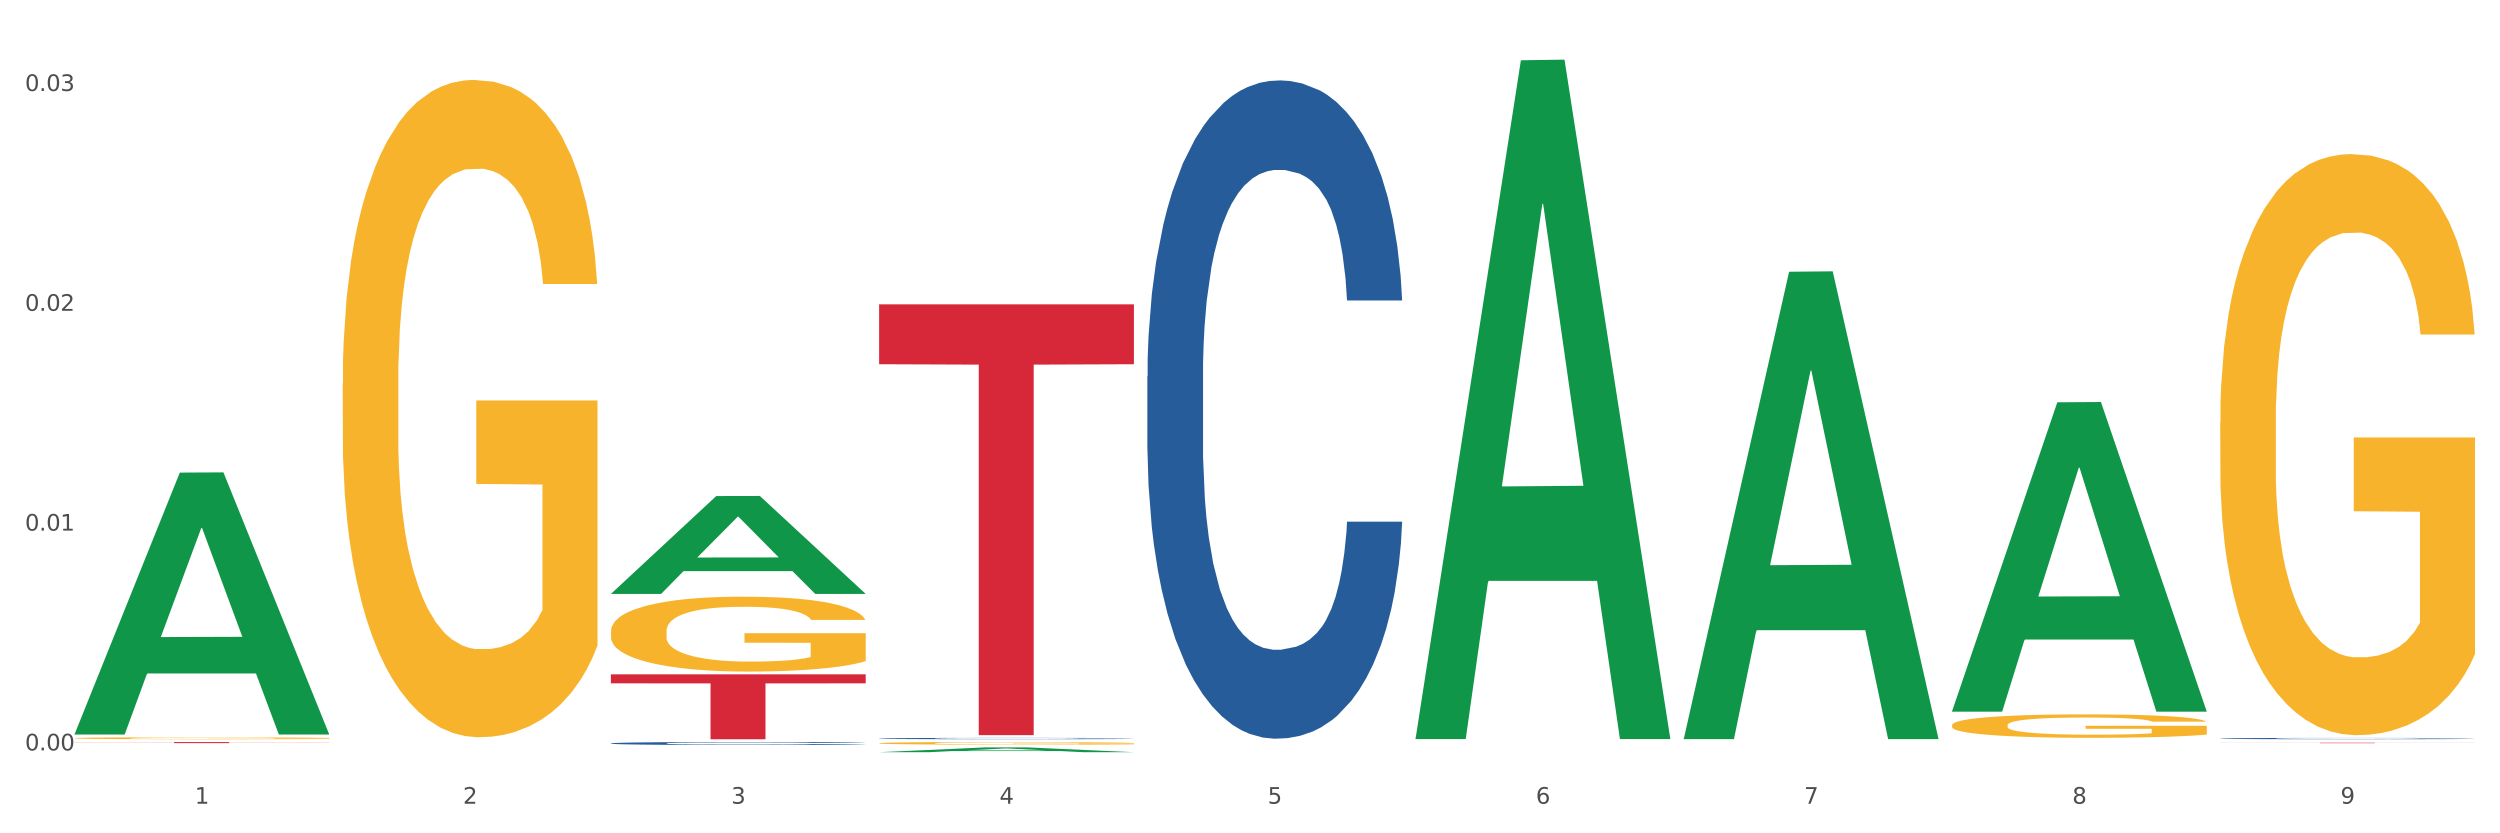
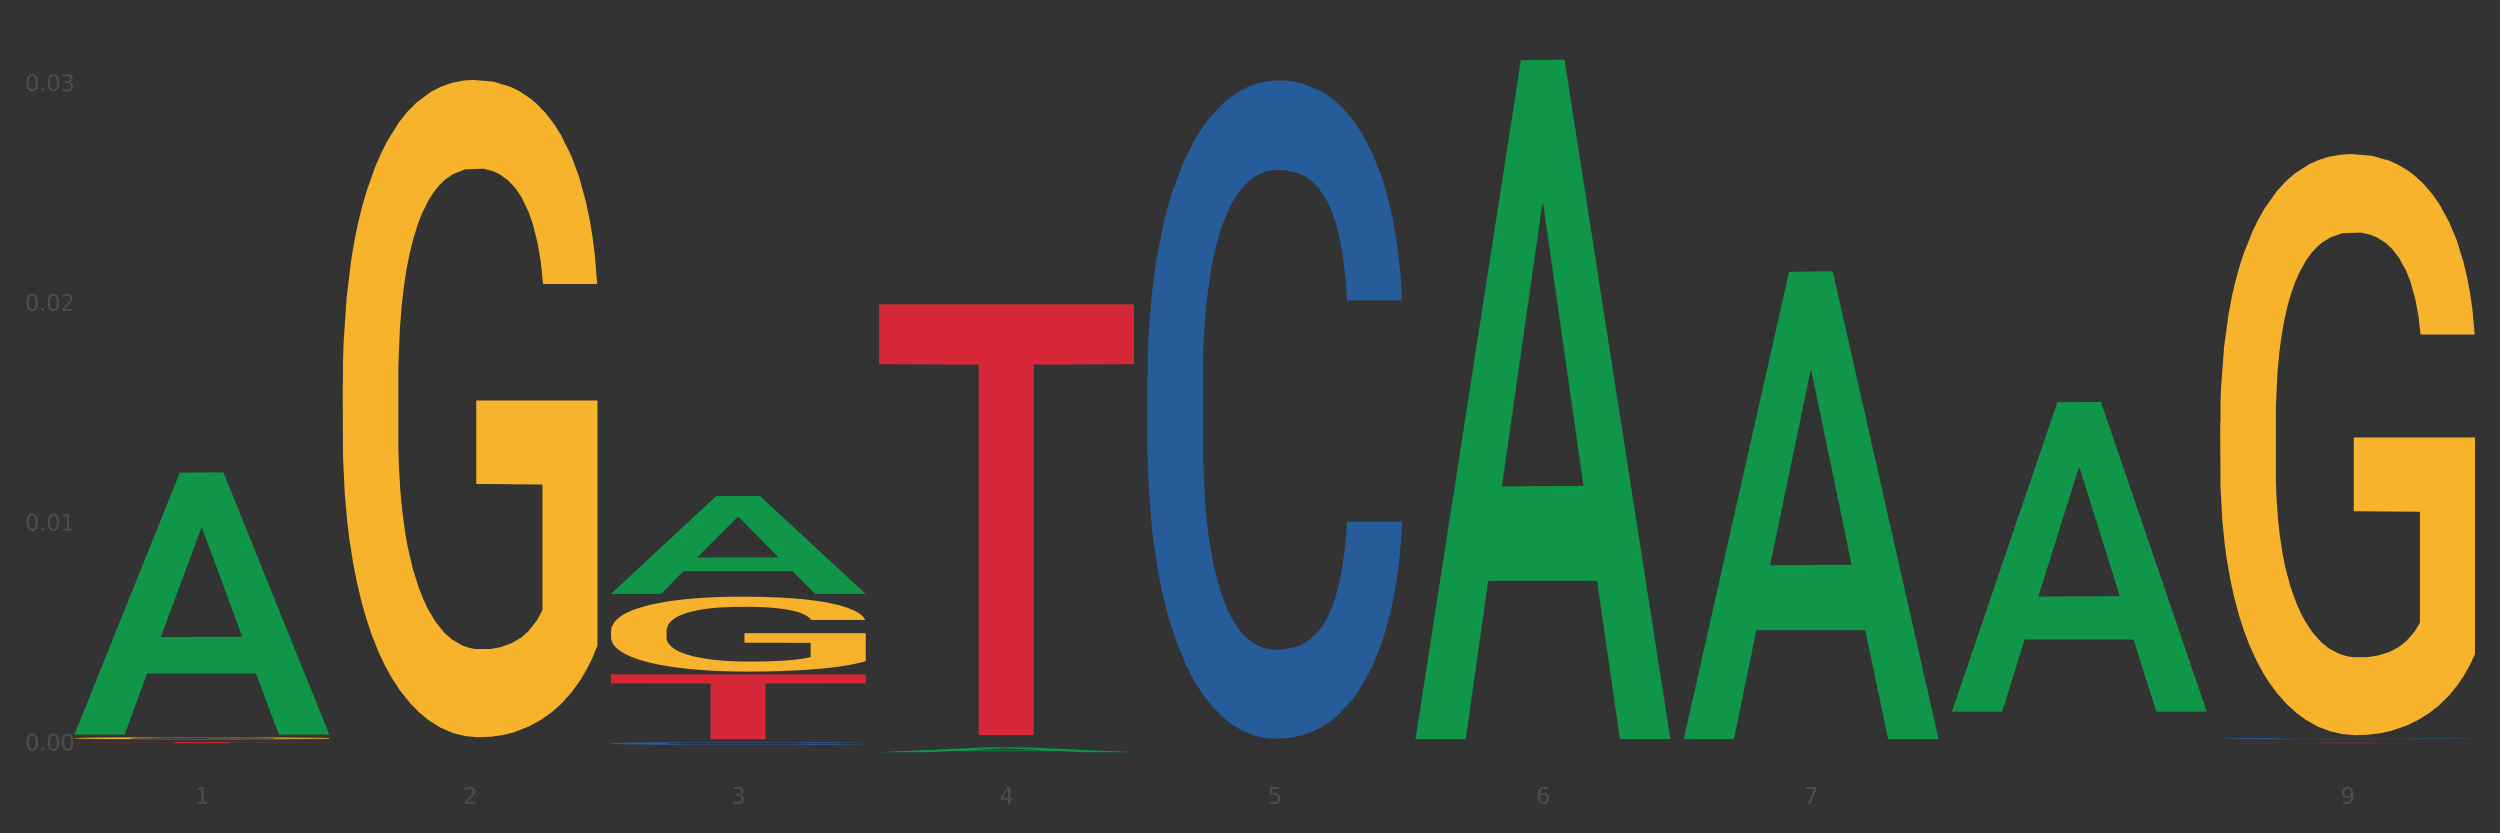
<svg xmlns="http://www.w3.org/2000/svg" xmlns:xlink="http://www.w3.org/1999/xlink" width="1080pt" height="360pt" viewBox="0 0 1080 360" version="1.1">
  <rect x="0" y="0" width="1080" height="360" fill="#333333" stroke="none" />
  <defs>
    <style type="text/css">*{stroke-linejoin: round; stroke-linecap: butt}</style>
  </defs>
  <g id="figure_1">
    <g id="patch_1">
-       <path d="M 0 360  L 1080 360  L 1080 0  L 0 0  z " style="fill: #ffffff; stroke: #ffffff; stroke-linejoin: miter" />
-     </g>
+       </g>
    <g id="axes_1">
      <g id="matplotlib.axis_1">
        <g id="xtick_1">
          <g id="text_1">
            <g style="fill: #4d4d4d" transform="translate(84.159 347.204) scale(0.096 -0.096)">
              <defs>
                <path id="DejaVuSans-31" d="M 794 531  L 1825 531  L 1825 4091  L 703 3866  L 703 4441  L 1819 4666  L 2450 4666  L 2450 531  L 3481 531  L 3481 0  L 794 0  L 794 531  z " transform="scale(0.016)" />
              </defs>
              <use xlink:href="#DejaVuSans-31" />
            </g>
          </g>
        </g>
        <g id="xtick_2">
          <g id="text_2">
            <g style="fill: #4d4d4d" transform="translate(200.027 347.204) scale(0.096 -0.096)">
              <defs>
                <path id="DejaVuSans-32" d="M 1228 531  L 3431 531  L 3431 0  L 469 0  L 469 531  Q 828 903 1448 1529  Q 2069 2156 2228 2338  Q 2531 2678 2651 2914  Q 2772 3150 2772 3378  Q 2772 3750 2511 3984  Q 2250 4219 1831 4219  Q 1534 4219 1204 4116  Q 875 4013 500 3803  L 500 4441  Q 881 4594 1212 4672  Q 1544 4750 1819 4750  Q 2544 4750 2975 4387  Q 3406 4025 3406 3419  Q 3406 3131 3298 2873  Q 3191 2616 2906 2266  Q 2828 2175 2409 1742  Q 1991 1309 1228 531  z " transform="scale(0.016)" />
              </defs>
              <use xlink:href="#DejaVuSans-32" />
            </g>
          </g>
        </g>
        <g id="xtick_3">
          <g id="text_3">
            <g style="fill: #4d4d4d" transform="translate(315.896 347.204) scale(0.096 -0.096)">
              <defs>
                <path id="DejaVuSans-33" d="M 2597 2516  Q 3050 2419 3304 2112  Q 3559 1806 3559 1356  Q 3559 666 3084 287  Q 2609 -91 1734 -91  Q 1441 -91 1130 -33  Q 819 25 488 141  L 488 750  Q 750 597 1062 519  Q 1375 441 1716 441  Q 2309 441 2620 675  Q 2931 909 2931 1356  Q 2931 1769 2642 2001  Q 2353 2234 1838 2234  L 1294 2234  L 1294 2753  L 1863 2753  Q 2328 2753 2575 2939  Q 2822 3125 2822 3475  Q 2822 3834 2567 4026  Q 2313 4219 1838 4219  Q 1578 4219 1281 4162  Q 984 4106 628 3988  L 628 4550  Q 988 4650 1302 4700  Q 1616 4750 1894 4750  Q 2613 4750 3031 4423  Q 3450 4097 3450 3541  Q 3450 3153 3228 2886  Q 3006 2619 2597 2516  z " transform="scale(0.016)" />
              </defs>
              <use xlink:href="#DejaVuSans-33" />
            </g>
          </g>
        </g>
        <g id="xtick_4">
          <g id="text_4">
            <g style="fill: #4d4d4d" transform="translate(431.765 347.204) scale(0.096 -0.096)">
              <defs>
                <path id="DejaVuSans-34" d="M 2419 4116  L 825 1625  L 2419 1625  L 2419 4116  z M 2253 4666  L 3047 4666  L 3047 1625  L 3713 1625  L 3713 1100  L 3047 1100  L 3047 0  L 2419 0  L 2419 1100  L 313 1100  L 313 1709  L 2253 4666  z " transform="scale(0.016)" />
              </defs>
              <use xlink:href="#DejaVuSans-34" />
            </g>
          </g>
        </g>
        <g id="xtick_5">
          <g id="text_5">
            <g style="fill: #4d4d4d" transform="translate(547.634 347.204) scale(0.096 -0.096)">
              <defs>
                <path id="DejaVuSans-35" d="M 691 4666  L 3169 4666  L 3169 4134  L 1269 4134  L 1269 2991  Q 1406 3038 1543 3061  Q 1681 3084 1819 3084  Q 2600 3084 3056 2656  Q 3513 2228 3513 1497  Q 3513 744 3044 326  Q 2575 -91 1722 -91  Q 1428 -91 1123 -41  Q 819 9 494 109  L 494 744  Q 775 591 1075 516  Q 1375 441 1709 441  Q 2250 441 2565 725  Q 2881 1009 2881 1497  Q 2881 1984 2565 2268  Q 2250 2553 1709 2553  Q 1456 2553 1204 2497  Q 953 2441 691 2322  L 691 4666  z " transform="scale(0.016)" />
              </defs>
              <use xlink:href="#DejaVuSans-35" />
            </g>
          </g>
        </g>
        <g id="xtick_6">
          <g id="text_6">
            <g style="fill: #4d4d4d" transform="translate(663.502 347.204) scale(0.096 -0.096)">
              <defs>
                <path id="DejaVuSans-36" d="M 2113 2584  Q 1688 2584 1439 2293  Q 1191 2003 1191 1497  Q 1191 994 1439 701  Q 1688 409 2113 409  Q 2538 409 2786 701  Q 3034 994 3034 1497  Q 3034 2003 2786 2293  Q 2538 2584 2113 2584  z M 3366 4563  L 3366 3988  Q 3128 4100 2886 4159  Q 2644 4219 2406 4219  Q 1781 4219 1451 3797  Q 1122 3375 1075 2522  Q 1259 2794 1537 2939  Q 1816 3084 2150 3084  Q 2853 3084 3261 2657  Q 3669 2231 3669 1497  Q 3669 778 3244 343  Q 2819 -91 2113 -91  Q 1303 -91 875 529  Q 447 1150 447 2328  Q 447 3434 972 4092  Q 1497 4750 2381 4750  Q 2619 4750 2861 4703  Q 3103 4656 3366 4563  z " transform="scale(0.016)" />
              </defs>
              <use xlink:href="#DejaVuSans-36" />
            </g>
          </g>
        </g>
        <g id="xtick_7">
          <g id="text_7">
            <g style="fill: #4d4d4d" transform="translate(779.371 347.204) scale(0.096 -0.096)">
              <defs>
                <path id="DejaVuSans-37" d="M 525 4666  L 3525 4666  L 3525 4397  L 1831 0  L 1172 0  L 2766 4134  L 525 4134  L 525 4666  z " transform="scale(0.016)" />
              </defs>
              <use xlink:href="#DejaVuSans-37" />
            </g>
          </g>
        </g>
        <g id="xtick_8">
          <g id="text_8">
            <g style="fill: #4d4d4d" transform="translate(895.24 347.204) scale(0.096 -0.096)">
              <defs>
-                 <path id="DejaVuSans-38" d="M 2034 2216  Q 1584 2216 1326 1975  Q 1069 1734 1069 1313  Q 1069 891 1326 650  Q 1584 409 2034 409  Q 2484 409 2743 651  Q 3003 894 3003 1313  Q 3003 1734 2745 1975  Q 2488 2216 2034 2216  z M 1403 2484  Q 997 2584 770 2862  Q 544 3141 544 3541  Q 544 4100 942 4425  Q 1341 4750 2034 4750  Q 2731 4750 3128 4425  Q 3525 4100 3525 3541  Q 3525 3141 3298 2862  Q 3072 2584 2669 2484  Q 3125 2378 3379 2068  Q 3634 1759 3634 1313  Q 3634 634 3220 271  Q 2806 -91 2034 -91  Q 1263 -91 848 271  Q 434 634 434 1313  Q 434 1759 690 2068  Q 947 2378 1403 2484  z M 1172 3481  Q 1172 3119 1398 2916  Q 1625 2713 2034 2713  Q 2441 2713 2670 2916  Q 2900 3119 2900 3481  Q 2900 3844 2670 4047  Q 2441 4250 2034 4250  Q 1625 4250 1398 4047  Q 1172 3844 1172 3481  z " transform="scale(0.016)" />
-               </defs>
+                 </defs>
              <use xlink:href="#DejaVuSans-38" />
            </g>
          </g>
        </g>
        <g id="xtick_9">
          <g id="text_9">
            <g style="fill: #4d4d4d" transform="translate(1011.108 347.204) scale(0.096 -0.096)">
              <defs>
                <path id="DejaVuSans-39" d="M 703 97  L 703 672  Q 941 559 1184 500  Q 1428 441 1663 441  Q 2288 441 2617 861  Q 2947 1281 2994 2138  Q 2813 1869 2534 1725  Q 2256 1581 1919 1581  Q 1219 1581 811 2004  Q 403 2428 403 3163  Q 403 3881 828 4315  Q 1253 4750 1959 4750  Q 2769 4750 3195 4129  Q 3622 3509 3622 2328  Q 3622 1225 3098 567  Q 2575 -91 1691 -91  Q 1453 -91 1209 -44  Q 966 3 703 97  z M 1959 2075  Q 2384 2075 2632 2365  Q 2881 2656 2881 3163  Q 2881 3666 2632 3958  Q 2384 4250 1959 4250  Q 1534 4250 1286 3958  Q 1038 3666 1038 3163  Q 1038 2656 1286 2365  Q 1534 2075 1959 2075  z " transform="scale(0.016)" />
              </defs>
              <use xlink:href="#DejaVuSans-39" />
            </g>
          </g>
        </g>
        <g id="xtick_10" />
        <g id="xtick_11" />
        <g id="xtick_12" />
        <g id="xtick_13" />
        <g id="xtick_14" />
        <g id="xtick_15" />
        <g id="xtick_16" />
        <g id="xtick_17" />
      </g>
      <g id="matplotlib.axis_2">
        <g id="ytick_1">
          <g id="text_10">
            <g style="fill: #4d4d4d" transform="translate(10.8 324.182) scale(0.096 -0.096)">
              <defs>
                <path id="DejaVuSans-30" d="M 2034 4250  Q 1547 4250 1301 3770  Q 1056 3291 1056 2328  Q 1056 1369 1301 889  Q 1547 409 2034 409  Q 2525 409 2770 889  Q 3016 1369 3016 2328  Q 3016 3291 2770 3770  Q 2525 4250 2034 4250  z M 2034 4750  Q 2819 4750 3233 4129  Q 3647 3509 3647 2328  Q 3647 1150 3233 529  Q 2819 -91 2034 -91  Q 1250 -91 836 529  Q 422 1150 422 2328  Q 422 3509 836 4129  Q 1250 4750 2034 4750  z " transform="scale(0.016)" />
                <path id="DejaVuSans-2e" d="M 684 794  L 1344 794  L 1344 0  L 684 0  L 684 794  z " transform="scale(0.016)" />
              </defs>
              <use xlink:href="#DejaVuSans-30" />
              <use xlink:href="#DejaVuSans-2e" transform="translate(63.623 0)" />
              <use xlink:href="#DejaVuSans-30" transform="translate(95.41 0)" />
              <use xlink:href="#DejaVuSans-30" transform="translate(159.033 0)" />
            </g>
          </g>
        </g>
        <g id="ytick_2">
          <g id="text_11">
            <g style="fill: #4d4d4d" transform="translate(10.8 229.226) scale(0.096 -0.096)">
              <use xlink:href="#DejaVuSans-30" />
              <use xlink:href="#DejaVuSans-2e" transform="translate(63.623 0)" />
              <use xlink:href="#DejaVuSans-30" transform="translate(95.41 0)" />
              <use xlink:href="#DejaVuSans-31" transform="translate(159.033 0)" />
            </g>
          </g>
        </g>
        <g id="ytick_3">
          <g id="text_12">
            <g style="fill: #4d4d4d" transform="translate(10.8 134.269) scale(0.096 -0.096)">
              <use xlink:href="#DejaVuSans-30" />
              <use xlink:href="#DejaVuSans-2e" transform="translate(63.623 0)" />
              <use xlink:href="#DejaVuSans-30" transform="translate(95.41 0)" />
              <use xlink:href="#DejaVuSans-32" transform="translate(159.033 0)" />
            </g>
          </g>
        </g>
        <g id="ytick_4">
          <g id="text_13">
            <g style="fill: #4d4d4d" transform="translate(10.8 39.313) scale(0.096 -0.096)">
              <use xlink:href="#DejaVuSans-30" />
              <use xlink:href="#DejaVuSans-2e" transform="translate(63.623 0)" />
              <use xlink:href="#DejaVuSans-30" transform="translate(95.41 0)" />
              <use xlink:href="#DejaVuSans-33" transform="translate(159.033 0)" />
            </g>
          </g>
        </g>
        <g id="ytick_5" />
        <g id="ytick_6" />
        <g id="ytick_7" />
      </g>
      <g id="PolyCollection_1">
        <path d="M 32.175 317.114  L 32.288 317.008  L 77.68 204.163  L 96.518 204.057  L 142.25 317.327  L 120.462 317.327  L 110.589 290.95  L 63.722 290.95  L 63.382 291.376  L 53.85 317.327  L 32.175 317.327  L 32.175 317.114  L 69.623 275.21  L 104.689 275.103  L 87.326 228.2  L 87.099 227.987  L 86.872 228.306  L 69.51 275.103  L 69.623 275.21  L 32.175 317.114  z " clip-path="url(#p7bad2e483c)" style="fill: #109648" />
        <path d="M 263.912 272.721  L 264.042 272.691  L 264.042 271.627  L 264.302 270.711  L 265.602 268.495  L 267.551 266.662  L 268.981 265.687  L 270.41 264.889  L 272.1 264.091  L 274.179 263.263  L 277.948 262.052  L 280.287 261.431  L 283.146 260.781  L 288.345 259.835  L 292.114 259.303  L 296.012 258.86  L 302.38 258.328  L 306.539 258.091  L 310.958 257.914  L 316.286 257.796  L 320.315 257.766  L 329.152 257.855  L 336.689 258.121  L 340.328 258.328  L 345.007 258.683  L 347.476 258.919  L 351.505 259.392  L 355.663 260.012  L 358.523 260.544  L 362.811 261.549  L 366.06 262.554  L 369.049 263.795  L 370.609 264.652  L 371.778 265.45  L 372.818 266.367  L 373.858 267.815  L 350.465 267.815  L 349.555 266.78  L 348.126 265.805  L 346.047 264.859  L 344.227 264.268  L 341.108 263.529  L 338.249 263.057  L 335.26 262.702  L 331.621 262.406  L 328.762 262.259  L 324.733 262.14  L 316.806 262.17  L 311.477 262.406  L 307.839 262.702  L 305.499 262.968  L 303.42 263.263  L 301.081 263.677  L 298.352 264.298  L 296.402 264.859  L 294.453 265.569  L 292.893 266.278  L 291.464 267.106  L 290.294 267.992  L 289.384 268.908  L 288.605 270.031  L 287.955 271.893  L 287.955 275.942  L 288.215 276.858  L 288.865 278.07  L 289.644 278.986  L 290.944 280.08  L 292.114 280.819  L 294.323 281.883  L 296.792 282.769  L 298.741 283.331  L 300.691 283.804  L 304.07 284.454  L 307.839 284.986  L 311.088 285.311  L 315.506 285.606  L 318.495 285.725  L 321.094 285.784  L 327.462 285.784  L 332.011 285.695  L 337.079 285.488  L 340.978 285.222  L 344.227 284.897  L 347.866 284.365  L 350.205 283.863  L 350.205 277.686  L 321.614 277.656  L 321.614 273.548  L 373.988 273.548  L 373.988 285.606  L 371.778 286.227  L 369.309 286.789  L 366.71 287.291  L 362.811 287.912  L 358.133 288.503  L 353.974 288.917  L 349.555 289.271  L 344.357 289.596  L 337.599 289.892  L 333.44 290.01  L 328.242 290.099  L 322.134 290.128  L 316.806 290.069  L 311.607 289.921  L 306.149 289.655  L 300.821 289.271  L 296.792 288.887  L 292.763 288.414  L 288.475 287.794  L 285.096 287.202  L 282.497 286.67  L 279.637 285.991  L 276.518 285.104  L 274.179 284.306  L 272.1 283.479  L 269.891 282.415  L 268.331 281.498  L 266.772 280.346  L 265.862 279.489  L 264.822 278.159  L 264.042 276.297  L 263.912 272.721  z " clip-path="url(#p7bad2e483c)" style="fill: #f7b32b" />
-         <path d="M 379.781 321.078  L 379.911 321.077  L 379.911 321.038  L 380.171 321.005  L 381.471 320.924  L 383.42 320.858  L 384.85 320.822  L 386.279 320.794  L 387.969 320.765  L 390.048 320.735  L 393.817 320.691  L 396.156 320.668  L 399.015 320.645  L 404.213 320.61  L 407.982 320.591  L 411.881 320.575  L 418.249 320.556  L 422.408 320.547  L 426.826 320.541  L 432.155 320.536  L 436.183 320.535  L 445.021 320.538  L 452.558 320.548  L 456.197 320.556  L 460.876 320.568  L 463.345 320.577  L 467.374 320.594  L 471.532 320.617  L 474.391 320.636  L 478.68 320.672  L 481.929 320.709  L 484.918 320.754  L 486.477 320.785  L 487.647 320.814  L 488.687 320.847  L 489.726 320.9  L 466.334 320.9  L 465.424 320.862  L 463.995 320.827  L 461.915 320.792  L 460.096 320.771  L 456.977 320.744  L 454.118 320.727  L 451.129 320.714  L 447.49 320.703  L 444.631 320.698  L 440.602 320.694  L 432.674 320.695  L 427.346 320.703  L 423.707 320.714  L 421.368 320.724  L 419.289 320.735  L 416.949 320.75  L 414.22 320.772  L 412.271 320.792  L 410.322 320.818  L 408.762 320.844  L 407.332 320.874  L 406.163 320.906  L 405.253 320.939  L 404.473 320.98  L 403.824 321.048  L 403.824 321.194  L 404.083 321.228  L 404.733 321.272  L 405.513 321.305  L 406.813 321.344  L 407.982 321.371  L 410.192 321.41  L 412.661 321.442  L 414.61 321.462  L 416.56 321.48  L 419.938 321.503  L 423.707 321.522  L 426.956 321.534  L 431.375 321.545  L 434.364 321.549  L 436.963 321.551  L 443.331 321.551  L 447.88 321.548  L 452.948 321.541  L 456.847 321.531  L 460.096 321.519  L 463.735 321.5  L 466.074 321.482  L 466.074 321.258  L 437.483 321.257  L 437.483 321.108  L 489.856 321.108  L 489.856 321.545  L 487.647 321.567  L 485.178 321.588  L 482.579 321.606  L 478.68 321.629  L 474.001 321.65  L 469.843 321.665  L 465.424 321.678  L 460.226 321.69  L 453.468 321.7  L 449.309 321.705  L 444.111 321.708  L 438.003 321.709  L 432.674 321.707  L 427.476 321.701  L 422.018 321.692  L 416.69 321.678  L 412.661 321.664  L 408.632 321.647  L 404.343 321.624  L 400.964 321.603  L 398.365 321.584  L 395.506 321.559  L 392.387 321.527  L 390.048 321.498  L 387.969 321.468  L 385.759 321.429  L 384.2 321.396  L 382.64 321.354  L 381.731 321.323  L 380.691 321.275  L 379.911 321.207  L 379.781 321.078  z " clip-path="url(#p7bad2e483c)" style="fill: #f7b32b" />
-         <path d="M 843.256 313.291  L 843.386 313.282  L 843.386 312.949  L 843.646 312.662  L 844.945 311.969  L 846.895 311.396  L 848.324 311.091  L 849.754 310.841  L 851.443 310.592  L 853.523 310.333  L 857.292 309.954  L 859.631 309.76  L 862.49 309.556  L 867.688 309.261  L 871.457 309.094  L 875.356 308.956  L 881.724 308.789  L 885.883 308.715  L 890.301 308.66  L 895.629 308.623  L 899.658 308.614  L 908.495 308.641  L 916.033 308.724  L 919.672 308.789  L 924.35 308.9  L 926.82 308.974  L 930.848 309.122  L 935.007 309.316  L 937.866 309.482  L 942.155 309.797  L 945.404 310.111  L 948.393 310.499  L 949.952 310.767  L 951.122 311.017  L 952.162 311.304  L 953.201 311.757  L 929.809 311.757  L 928.899 311.433  L 927.469 311.128  L 925.39 310.832  L 923.571 310.647  L 920.452 310.416  L 917.593 310.268  L 914.604 310.157  L 910.965 310.065  L 908.106 310.019  L 904.077 309.982  L 896.149 309.991  L 890.821 310.065  L 887.182 310.157  L 884.843 310.24  L 882.764 310.333  L 880.424 310.462  L 877.695 310.656  L 875.746 310.832  L 873.796 311.054  L 872.237 311.276  L 870.807 311.535  L 869.638 311.812  L 868.728 312.099  L 867.948 312.45  L 867.298 313.032  L 867.298 314.299  L 867.558 314.585  L 868.208 314.964  L 868.988 315.251  L 870.287 315.593  L 871.457 315.824  L 873.666 316.157  L 876.136 316.434  L 878.085 316.61  L 880.034 316.758  L 883.413 316.961  L 887.182 317.127  L 890.431 317.229  L 894.85 317.321  L 897.839 317.358  L 900.438 317.377  L 906.806 317.377  L 911.355 317.349  L 916.423 317.284  L 920.322 317.201  L 923.571 317.1  L 927.21 316.933  L 929.549 316.776  L 929.549 314.844  L 900.958 314.835  L 900.958 313.55  L 953.331 313.55  L 953.331 317.321  L 951.122 317.516  L 948.653 317.691  L 946.054 317.848  L 942.155 318.042  L 937.476 318.227  L 933.318 318.357  L 928.899 318.468  L 923.701 318.569  L 916.943 318.662  L 912.784 318.699  L 907.586 318.727  L 901.478 318.736  L 896.149 318.717  L 890.951 318.671  L 885.493 318.588  L 880.164 318.468  L 876.136 318.348  L 872.107 318.2  L 867.818 318.005  L 864.439 317.821  L 861.84 317.654  L 858.981 317.442  L 855.862 317.164  L 853.523 316.915  L 851.443 316.656  L 849.234 316.323  L 847.675 316.037  L 846.115 315.676  L 845.205 315.408  L 844.166 314.992  L 843.386 314.41  L 843.256 313.291  z " clip-path="url(#p7bad2e483c)" style="fill: #f7b32b" />
        <path d="M 959.125 182.566  L 959.255 182.337  L 959.255 174.083  L 959.515 166.977  L 960.814 149.782  L 962.764 135.568  L 964.193 128.003  L 965.623 121.813  L 967.312 115.623  L 969.391 109.204  L 973.16 99.805  L 975.5 94.99  L 978.359 89.947  L 983.557 82.61  L 987.326 78.484  L 991.225 75.045  L 997.593 70.918  L 1001.751 69.084  L 1006.17 67.709  L 1011.498 66.792  L 1015.527 66.562  L 1024.364 67.25  L 1031.902 69.314  L 1035.541 70.918  L 1040.219 73.669  L 1042.688 75.503  L 1046.717 79.172  L 1050.876 83.986  L 1053.735 88.113  L 1058.024 95.907  L 1061.273 103.702  L 1064.262 113.331  L 1065.821 119.979  L 1066.991 126.169  L 1068.03 133.276  L 1069.07 144.509  L 1045.677 144.509  L 1044.768 136.485  L 1043.338 128.92  L 1041.259 121.584  L 1039.439 116.999  L 1036.32 111.267  L 1033.461 107.599  L 1030.472 104.848  L 1026.833 102.556  L 1023.974 101.409  L 1019.946 100.492  L 1012.018 100.722  L 1006.69 102.556  L 1003.051 104.848  L 1000.712 106.911  L 998.632 109.204  L 996.293 112.414  L 993.564 117.228  L 991.614 121.584  L 989.665 127.086  L 988.106 132.588  L 986.676 139.007  L 985.506 145.885  L 984.597 152.992  L 983.817 161.704  L 983.167 176.147  L 983.167 207.555  L 983.427 214.662  L 984.077 224.061  L 984.857 231.168  L 986.156 239.651  L 987.326 245.382  L 989.535 253.635  L 992.004 260.513  L 993.954 264.869  L 995.903 268.537  L 999.282 273.58  L 1003.051 277.707  L 1006.3 280.229  L 1010.718 282.521  L 1013.708 283.438  L 1016.307 283.897  L 1022.675 283.897  L 1027.223 283.209  L 1032.292 281.604  L 1036.19 279.541  L 1039.439 277.019  L 1043.078 272.893  L 1045.418 268.995  L 1045.418 221.081  L 1016.827 220.852  L 1016.827 188.985  L 1069.2 188.985  L 1069.2 282.521  L 1066.991 287.336  L 1064.521 291.692  L 1061.922 295.589  L 1058.024 300.403  L 1053.345 304.989  L 1049.186 308.198  L 1044.768 310.949  L 1039.569 313.471  L 1032.811 315.764  L 1028.653 316.681  L 1023.454 317.368  L 1017.346 317.598  L 1012.018 317.139  L 1006.82 315.993  L 1001.361 313.93  L 996.033 310.949  L 992.004 307.969  L 987.976 304.301  L 983.687 299.486  L 980.308 294.901  L 977.709 290.775  L 974.85 285.502  L 971.731 278.624  L 969.391 272.434  L 967.312 266.015  L 965.103 257.762  L 963.543 250.655  L 961.984 241.714  L 961.074 235.066  L 960.034 224.749  L 959.255 210.306  L 959.125 182.566  z " clip-path="url(#p7bad2e483c)" style="fill: #f7b32b" />
        <path d="M 959.125 319.037  L 959.255 319.037  L 959.255 319.022  L 959.645 319.002  L 961.076 318.965  L 962.898 318.937  L 966.021 318.904  L 967.712 318.89  L 969.924 318.875  L 974.478 318.85  L 979.683 318.829  L 983.326 318.817  L 986.058 318.81  L 992.173 318.796  L 995.686 318.79  L 999.33 318.786  L 1002.452 318.783  L 1007.657 318.779  L 1011.82 318.777  L 1016.635 318.777  L 1020.668 318.777  L 1026.003 318.779  L 1033.809 318.786  L 1036.802 318.789  L 1040.835 318.796  L 1044.999 318.804  L 1048.382 318.813  L 1052.285 318.825  L 1056.319 318.841  L 1060.222 318.861  L 1062.955 318.879  L 1065.167 318.899  L 1067.118 318.923  L 1068.549 318.949  L 1069.2 318.97  L 1045.389 318.97  L 1044.739 318.951  L 1043.438 318.93  L 1042.137 318.915  L 1040.705 318.904  L 1038.493 318.89  L 1036.542 318.882  L 1033.289 318.872  L 1030.296 318.866  L 1027.824 318.862  L 1024.832 318.859  L 1018.456 318.856  L 1013.902 318.856  L 1011.04 318.857  L 1007.527 318.859  L 1004.534 318.863  L 1001.021 318.869  L 998.289 318.876  L 995.556 318.885  L 993.995 318.892  L 991.653 318.903  L 990.092 318.913  L 988.01 318.929  L 986.839 318.941  L 984.757 318.971  L 983.846 318.993  L 983.456 319.008  L 983.196 319.025  L 983.196 319.108  L 983.976 319.145  L 984.627 319.161  L 985.668 319.179  L 987.619 319.202  L 990.482 319.225  L 993.474 319.241  L 995.947 319.251  L 998.289 319.259  L 1000.631 319.265  L 1003.493 319.27  L 1005.835 319.273  L 1009.348 319.276  L 1013.512 319.278  L 1016.765 319.278  L 1023.4 319.275  L 1026.393 319.273  L 1029.255 319.269  L 1032.378 319.263  L 1034.85 319.257  L 1036.282 319.252  L 1038.624 319.242  L 1040.445 319.231  L 1042.006 319.219  L 1043.047 319.208  L 1044.218 319.193  L 1045.129 319.175  L 1045.389 319.165  L 1069.2 319.165  L 1068.68 319.184  L 1067.769 319.203  L 1065.947 319.228  L 1064.516 319.242  L 1062.304 319.259  L 1059.962 319.274  L 1056.709 319.291  L 1053.717 319.303  L 1050.594 319.313  L 1047.211 319.323  L 1041.096 319.336  L 1038.884 319.34  L 1034.2 319.346  L 1030.557 319.35  L 1025.222 319.353  L 1019.757 319.356  L 1014.032 319.356  L 1008.958 319.355  L 1003.363 319.352  L 999.85 319.349  L 995.947 319.344  L 991.393 319.337  L 987.099 319.328  L 983.065 319.317  L 979.292 319.305  L 975.779 319.291  L 971.225 319.268  L 967.842 319.246  L 965.37 319.225  L 963.679 319.208  L 961.987 319.186  L 961.076 319.17  L 959.645 319.133  L 959.125 319.099  L 959.125 319.037  z " clip-path="url(#p7bad2e483c)" style="fill: #255c99" />
        <path d="M 495.65 162.515  L 495.78 162.256  L 495.78 154.983  L 496.17 145.114  L 497.602 126.933  L 499.423 113.167  L 502.546 97.064  L 504.237 90.311  L 506.449 82.779  L 511.003 70.572  L 516.208 60.183  L 519.851 54.469  L 522.583 50.833  L 528.698 44.34  L 532.212 41.483  L 535.855 39.145  L 538.977 37.587  L 544.182 35.769  L 548.345 34.989  L 553.16 34.73  L 557.193 34.989  L 562.528 36.028  L 570.335 39.145  L 573.327 40.963  L 577.361 44.08  L 581.524 48.235  L 584.907 52.391  L 588.81 58.365  L 592.844 66.157  L 596.747 76.026  L 599.48 85.117  L 601.692 94.727  L 603.643 106.414  L 605.075 119.141  L 605.725 129.79  L 581.915 129.79  L 581.264 120.18  L 579.963 109.791  L 578.662 102.778  L 577.23 97.064  L 575.019 90.571  L 573.067 86.415  L 569.814 81.481  L 566.821 78.364  L 564.349 76.546  L 561.357 74.987  L 554.981 73.429  L 550.427 73.429  L 547.565 73.948  L 544.052 75.247  L 541.059 77.065  L 537.546 80.182  L 534.814 83.558  L 532.081 87.974  L 530.52 91.09  L 528.178 96.804  L 526.617 101.479  L 524.535 109.531  L 523.364 115.245  L 521.282 130.049  L 520.371 140.958  L 519.981 148.49  L 519.721 156.801  L 519.721 197.319  L 520.501 215.5  L 521.152 223.292  L 522.193 232.122  L 524.145 243.55  L 527.007 254.719  L 530 262.77  L 532.472 267.705  L 534.814 271.341  L 537.156 274.198  L 540.018 276.795  L 542.36 278.354  L 545.873 279.912  L 550.037 280.691  L 553.29 280.691  L 559.925 279.393  L 562.918 278.094  L 565.781 276.276  L 568.903 273.419  L 571.375 270.302  L 572.807 267.965  L 575.149 263.03  L 576.97 257.835  L 578.532 251.862  L 579.573 246.667  L 580.744 238.875  L 581.654 230.044  L 581.915 225.369  L 605.725 225.369  L 605.205 234.72  L 604.294 243.81  L 602.472 256.017  L 601.041 263.03  L 598.829 271.601  L 596.487 278.873  L 593.234 286.925  L 590.242 292.898  L 587.119 298.093  L 583.736 302.768  L 577.621 309.261  L 575.409 311.079  L 570.725 314.196  L 567.082 316.014  L 561.747 317.832  L 556.282 318.871  L 550.557 319.131  L 545.483 318.611  L 539.888 317.053  L 536.375 315.495  L 532.472 313.157  L 527.918 309.521  L 523.624 305.106  L 519.591 299.911  L 515.817 293.937  L 512.304 287.184  L 507.75 276.016  L 504.367 265.108  L 501.895 254.978  L 500.204 246.407  L 498.512 235.499  L 497.602 227.967  L 496.17 209.786  L 495.65 192.903  L 495.65 162.515  z " clip-path="url(#p7bad2e483c)" style="fill: #255c99" />
-         <path d="M 379.781 319.03  L 379.911 319.03  L 379.911 319.015  L 380.302 318.994  L 381.733 318.956  L 383.554 318.928  L 386.677 318.894  L 388.369 318.88  L 390.58 318.864  L 395.134 318.839  L 400.339 318.817  L 403.982 318.806  L 406.714 318.798  L 412.83 318.784  L 416.343 318.779  L 419.986 318.774  L 423.109 318.77  L 428.313 318.767  L 432.477 318.765  L 437.291 318.764  L 441.324 318.765  L 446.659 318.767  L 454.466 318.774  L 457.458 318.777  L 461.492 318.784  L 465.655 318.793  L 469.038 318.801  L 472.942 318.814  L 476.975 318.83  L 480.879 318.85  L 483.611 318.869  L 485.823 318.889  L 487.775 318.914  L 489.206 318.94  L 489.856 318.962  L 466.046 318.962  L 465.395 318.942  L 464.094 318.921  L 462.793 318.906  L 461.362 318.894  L 459.15 318.881  L 457.198 318.872  L 453.945 318.862  L 450.953 318.855  L 448.481 318.851  L 445.488 318.848  L 439.113 318.845  L 434.559 318.845  L 431.696 318.846  L 428.183 318.849  L 425.19 318.853  L 421.677 318.859  L 418.945 318.866  L 416.213 318.875  L 414.651 318.882  L 412.309 318.894  L 410.748 318.903  L 408.666 318.92  L 407.495 318.932  L 405.413 318.963  L 404.503 318.985  L 404.112 319.001  L 403.852 319.018  L 403.852 319.103  L 404.633 319.141  L 405.283 319.157  L 406.324 319.175  L 408.276 319.199  L 411.138 319.222  L 414.131 319.239  L 416.603 319.249  L 418.945 319.257  L 421.287 319.263  L 424.15 319.268  L 426.492 319.271  L 430.005 319.275  L 434.168 319.276  L 437.421 319.276  L 444.057 319.273  L 447.049 319.271  L 449.912 319.267  L 453.035 319.261  L 455.507 319.255  L 456.938 319.25  L 459.28 319.239  L 461.102 319.229  L 462.663 319.216  L 463.704 319.205  L 464.875 319.189  L 465.786 319.171  L 466.046 319.161  L 489.856 319.161  L 489.336 319.181  L 488.425 319.199  L 486.604 319.225  L 485.172 319.239  L 482.96 319.257  L 480.618 319.272  L 477.366 319.289  L 474.373 319.302  L 471.25 319.312  L 467.867 319.322  L 461.752 319.336  L 459.54 319.339  L 454.856 319.346  L 451.213 319.35  L 445.878 319.353  L 440.414 319.356  L 434.689 319.356  L 429.614 319.355  L 424.019 319.352  L 420.506 319.349  L 416.603 319.344  L 412.049 319.336  L 407.755 319.327  L 403.722 319.316  L 399.949 319.304  L 396.436 319.29  L 391.882 319.266  L 388.499 319.244  L 386.027 319.223  L 384.335 319.205  L 382.644 319.182  L 381.733 319.166  L 380.302 319.129  L 379.781 319.094  L 379.781 319.03  z " clip-path="url(#p7bad2e483c)" style="fill: #255c99" />
        <path d="M 263.912 321.124  L 264.043 321.123  L 264.043 321.089  L 264.433 321.044  L 265.864 320.96  L 267.686 320.896  L 270.808 320.822  L 272.5 320.791  L 274.712 320.757  L 279.266 320.7  L 284.47 320.652  L 288.113 320.626  L 290.846 320.609  L 296.961 320.579  L 300.474 320.566  L 304.117 320.556  L 307.24 320.548  L 312.444 320.54  L 316.608 320.536  L 321.422 320.535  L 325.456 320.536  L 330.79 320.541  L 338.597 320.556  L 341.59 320.564  L 345.623 320.578  L 349.787 320.597  L 353.17 320.617  L 357.073 320.644  L 361.107 320.68  L 365.01 320.725  L 367.742 320.767  L 369.954 320.812  L 371.906 320.865  L 373.337 320.924  L 373.988 320.973  L 350.177 320.973  L 349.527 320.929  L 348.225 320.881  L 346.924 320.849  L 345.493 320.822  L 343.281 320.792  L 341.329 320.773  L 338.077 320.751  L 335.084 320.736  L 332.612 320.728  L 329.619 320.721  L 323.244 320.713  L 318.69 320.713  L 315.827 320.716  L 312.314 320.722  L 309.322 320.73  L 305.809 320.745  L 303.076 320.76  L 300.344 320.78  L 298.783 320.795  L 296.441 320.821  L 294.879 320.843  L 292.797 320.88  L 291.626 320.906  L 289.545 320.974  L 288.634 321.024  L 288.243 321.059  L 287.983 321.097  L 287.983 321.284  L 288.764 321.368  L 289.415 321.404  L 290.455 321.444  L 292.407 321.497  L 295.27 321.548  L 298.262 321.586  L 300.734 321.608  L 303.076 321.625  L 305.418 321.638  L 308.281 321.65  L 310.623 321.657  L 314.136 321.664  L 318.3 321.668  L 321.552 321.668  L 328.188 321.662  L 331.181 321.656  L 334.043 321.648  L 337.166 321.635  L 339.638 321.62  L 341.069 321.609  L 343.411 321.587  L 345.233 321.563  L 346.794 321.535  L 347.835 321.511  L 349.006 321.475  L 349.917 321.435  L 350.177 321.413  L 373.988 321.413  L 373.467 321.456  L 372.556 321.498  L 370.735 321.554  L 369.304 321.587  L 367.092 321.626  L 364.75 321.66  L 361.497 321.697  L 358.504 321.724  L 355.382 321.748  L 351.999 321.77  L 345.883 321.8  L 343.671 321.808  L 338.987 321.822  L 335.344 321.831  L 330.01 321.839  L 324.545 321.844  L 318.82 321.845  L 313.746 321.843  L 308.151 321.836  L 304.638 321.828  L 300.734 321.818  L 296.18 321.801  L 291.887 321.781  L 287.853 321.757  L 284.08 321.729  L 280.567 321.698  L 276.013 321.647  L 272.63 321.596  L 270.158 321.55  L 268.466 321.51  L 266.775 321.46  L 265.864 321.425  L 264.433 321.341  L 263.912 321.264  L 263.912 321.124  z " clip-path="url(#p7bad2e483c)" style="fill: #255c99" />
        <path d="M 148.044 165.745  L 148.174 165.486  L 148.174 156.149  L 148.434 148.109  L 149.733 128.658  L 151.683 112.578  L 153.112 104.019  L 154.542 97.017  L 156.231 90.014  L 158.31 82.753  L 162.079 72.119  L 164.419 66.673  L 167.278 60.967  L 172.476 52.668  L 176.245 47.999  L 180.144 44.109  L 186.512 39.441  L 190.67 37.366  L 195.089 35.81  L 200.417 34.773  L 204.446 34.513  L 213.283 35.291  L 220.821 37.625  L 224.46 39.441  L 229.138 42.553  L 231.607 44.628  L 235.636 48.778  L 239.795 54.224  L 242.654 58.892  L 246.943 67.71  L 250.191 76.528  L 253.181 87.421  L 254.74 94.942  L 255.91 101.945  L 256.949 109.984  L 257.989 122.693  L 234.596 122.693  L 233.687 113.615  L 232.257 105.057  L 230.178 96.757  L 228.358 91.57  L 225.239 85.087  L 222.38 80.937  L 219.391 77.825  L 215.752 75.231  L 212.893 73.935  L 208.865 72.897  L 200.937 73.157  L 195.609 75.231  L 191.97 77.825  L 189.631 80.159  L 187.551 82.753  L 185.212 86.383  L 182.483 91.83  L 180.533 96.757  L 178.584 102.982  L 177.025 109.206  L 175.595 116.468  L 174.425 124.249  L 173.516 132.289  L 172.736 142.144  L 172.086 158.483  L 172.086 194.014  L 172.346 202.054  L 172.996 212.687  L 173.776 220.727  L 175.075 230.323  L 176.245 236.807  L 178.454 246.144  L 180.923 253.924  L 182.873 258.852  L 184.822 263.002  L 188.201 268.707  L 191.97 273.376  L 195.219 276.228  L 199.637 278.822  L 202.626 279.859  L 205.226 280.378  L 211.594 280.378  L 216.142 279.6  L 221.211 277.785  L 225.109 275.45  L 228.358 272.598  L 231.997 267.929  L 234.336 263.52  L 234.336 209.316  L 205.746 209.056  L 205.746 173.007  L 258.119 173.007  L 258.119 278.822  L 255.91 284.268  L 253.44 289.196  L 250.841 293.605  L 246.943 299.051  L 242.264 304.238  L 238.105 307.869  L 233.687 310.981  L 228.488 313.834  L 221.73 316.428  L 217.572 317.465  L 212.373 318.243  L 206.265 318.503  L 200.937 317.984  L 195.739 316.687  L 190.28 314.353  L 184.952 310.981  L 180.923 307.61  L 176.895 303.46  L 172.606 298.014  L 169.227 292.827  L 166.628 288.159  L 163.769 282.193  L 160.65 274.413  L 158.31 267.41  L 156.231 260.149  L 154.022 250.812  L 152.462 242.772  L 150.903 232.657  L 149.993 225.136  L 148.953 213.465  L 148.174 197.126  L 148.044 165.745  z " clip-path="url(#p7bad2e483c)" style="fill: #f7b32b" />
        <path d="M 32.175 320.559  L 142.25 320.559  L 142.25 320.627  L 98.951 320.628  L 98.951 321.047  L 75.214 321.047  L 75.214 320.628  L 32.175 320.627  L 32.175 320.56  L 32.175 320.559  z " clip-path="url(#p7bad2e483c)" style="fill: #d62839" />
        <path d="M 263.912 291.307  L 373.988 291.307  L 373.988 295.205  L 330.688 295.232  L 330.688 319.356  L 306.951 319.356  L 306.951 295.232  L 263.912 295.205  L 263.912 291.334  L 263.912 291.307  z " clip-path="url(#p7bad2e483c)" style="fill: #d62839" />
        <path d="M 379.781 131.485  L 489.856 131.485  L 489.856 157.347  L 446.557 157.522  L 446.557 317.585  L 422.82 317.585  L 422.82 157.522  L 379.781 157.347  L 379.781 131.66  L 379.781 131.485  z " clip-path="url(#p7bad2e483c)" style="fill: #d62839" />
        <path d="M 959.125 320.854  L 1069.2 320.854  L 1069.2 320.883  L 1025.9 320.883  L 1025.9 321.059  L 1002.164 321.059  L 1002.164 320.883  L 959.125 320.883  L 959.125 320.855  L 959.125 320.854  z " clip-path="url(#p7bad2e483c)" style="fill: #d62839" />
        <path d="M 32.175 318.899  L 32.305 318.898  L 32.305 318.87  L 32.565 318.846  L 33.864 318.788  L 35.814 318.74  L 37.243 318.714  L 38.673 318.693  L 40.362 318.672  L 42.442 318.65  L 46.211 318.618  L 48.55 318.602  L 51.409 318.585  L 56.607 318.56  L 60.376 318.546  L 64.275 318.535  L 70.643 318.521  L 74.802 318.514  L 79.22 318.51  L 84.548 318.507  L 88.577 318.506  L 97.414 318.508  L 104.952 318.515  L 108.591 318.521  L 113.269 318.53  L 115.739 318.536  L 119.767 318.548  L 123.926 318.565  L 126.785 318.579  L 131.074 318.605  L 134.323 318.632  L 137.312 318.664  L 138.871 318.687  L 140.041 318.708  L 141.081 318.732  L 142.12 318.77  L 118.728 318.77  L 117.818 318.743  L 116.388 318.717  L 114.309 318.692  L 112.49 318.677  L 109.371 318.657  L 106.512 318.645  L 103.522 318.635  L 99.884 318.628  L 97.025 318.624  L 92.996 318.621  L 85.068 318.621  L 79.74 318.628  L 76.101 318.635  L 73.762 318.642  L 71.683 318.65  L 69.343 318.661  L 66.614 318.677  L 64.665 318.692  L 62.715 318.711  L 61.156 318.729  L 59.726 318.751  L 58.557 318.774  L 57.647 318.799  L 56.867 318.828  L 56.217 318.877  L 56.217 318.983  L 56.477 319.007  L 57.127 319.039  L 57.907 319.063  L 59.206 319.092  L 60.376 319.111  L 62.585 319.139  L 65.055 319.163  L 67.004 319.178  L 68.953 319.19  L 72.332 319.207  L 76.101 319.221  L 79.35 319.23  L 83.769 319.237  L 86.758 319.24  L 89.357 319.242  L 95.725 319.242  L 100.274 319.24  L 105.342 319.234  L 109.241 319.227  L 112.49 319.219  L 116.129 319.205  L 118.468 319.191  L 118.468 319.029  L 89.877 319.028  L 89.877 318.92  L 142.25 318.92  L 142.25 319.237  L 140.041 319.254  L 137.572 319.268  L 134.973 319.282  L 131.074 319.298  L 126.395 319.313  L 122.237 319.324  L 117.818 319.334  L 112.62 319.342  L 105.862 319.35  L 101.703 319.353  L 96.505 319.355  L 90.397 319.356  L 85.068 319.355  L 79.87 319.351  L 74.412 319.344  L 69.083 319.334  L 65.055 319.323  L 61.026 319.311  L 56.737 319.295  L 53.358 319.279  L 50.759 319.265  L 47.9 319.247  L 44.781 319.224  L 42.442 319.203  L 40.362 319.181  L 38.153 319.153  L 36.594 319.129  L 35.034 319.099  L 34.124 319.077  L 33.085 319.042  L 32.305 318.993  L 32.175 318.899  z " clip-path="url(#p7bad2e483c)" style="fill: #f7b32b" />
        <path d="M 727.387 318.938  L 727.501 318.749  L 772.893 117.395  L 791.73 117.205  L 837.463 319.318  L 815.674 319.318  L 805.802 272.253  L 758.935 272.253  L 758.594 273.012  L 749.062 319.318  L 727.387 319.318  L 727.387 318.938  L 764.836 244.166  L 799.901 243.976  L 782.538 160.285  L 782.311 159.905  L 782.084 160.474  L 764.722 243.976  L 764.836 244.166  L 727.387 318.938  z " clip-path="url(#p7bad2e483c)" style="fill: #109648" />
        <path d="M 611.519 318.719  L 611.632 318.443  L 657.024 26.035  L 675.862 25.759  L 721.594 319.27  L 699.806 319.27  L 689.933 250.922  L 643.066 250.922  L 642.725 252.024  L 633.193 319.27  L 611.519 319.27  L 611.519 318.719  L 648.967 210.134  L 684.032 209.858  L 666.67 88.32  L 666.443 87.769  L 666.216 88.596  L 648.853 209.858  L 648.967 210.134  L 611.519 318.719  z " clip-path="url(#p7bad2e483c)" style="fill: #109648" />
        <path d="M 379.781 324.946  L 379.895 324.944  L 425.286 322.89  L 444.124 322.888  L 489.856 324.95  L 468.068 324.95  L 458.196 324.469  L 411.328 324.469  L 410.988 324.477  L 401.456 324.95  L 379.781 324.95  L 379.781 324.946  L 417.229 324.183  L 452.295 324.181  L 434.932 323.327  L 434.705 323.324  L 434.478 323.329  L 417.116 324.181  L 417.229 324.183  L 379.781 324.946  z " clip-path="url(#p7bad2e483c)" style="fill: #109648" />
        <path d="M 263.912 256.508  L 264.026 256.468  L 309.418 214.294  L 328.255 214.254  L 373.988 256.587  L 352.2 256.587  L 342.327 246.729  L 295.46 246.729  L 295.119 246.888  L 285.587 256.587  L 263.912 256.587  L 263.912 256.508  L 301.361 240.847  L 336.426 240.807  L 319.064 223.277  L 318.837 223.198  L 318.61 223.317  L 301.247 240.807  L 301.361 240.847  L 263.912 256.508  z " clip-path="url(#p7bad2e483c)" style="fill: #109648" />
        <path d="M 843.256 307.183  L 843.369 307.058  L 888.761 173.792  L 907.599 173.666  L 953.331 307.434  L 931.543 307.434  L 921.67 276.285  L 874.803 276.285  L 874.463 276.787  L 864.931 307.434  L 843.256 307.434  L 843.256 307.183  L 880.704 257.695  L 915.77 257.57  L 898.407 202.178  L 898.18 201.927  L 897.953 202.304  L 880.591 257.57  L 880.704 257.695  L 843.256 307.183  z " clip-path="url(#p7bad2e483c)" style="fill: #109648" />
      </g>
    </g>
  </g>
  <defs>
    <clipPath id="p7bad2e483c">
      <rect x="32.175" y="10.8" width="1037.025" height="329.109" />
    </clipPath>
  </defs>
</svg>